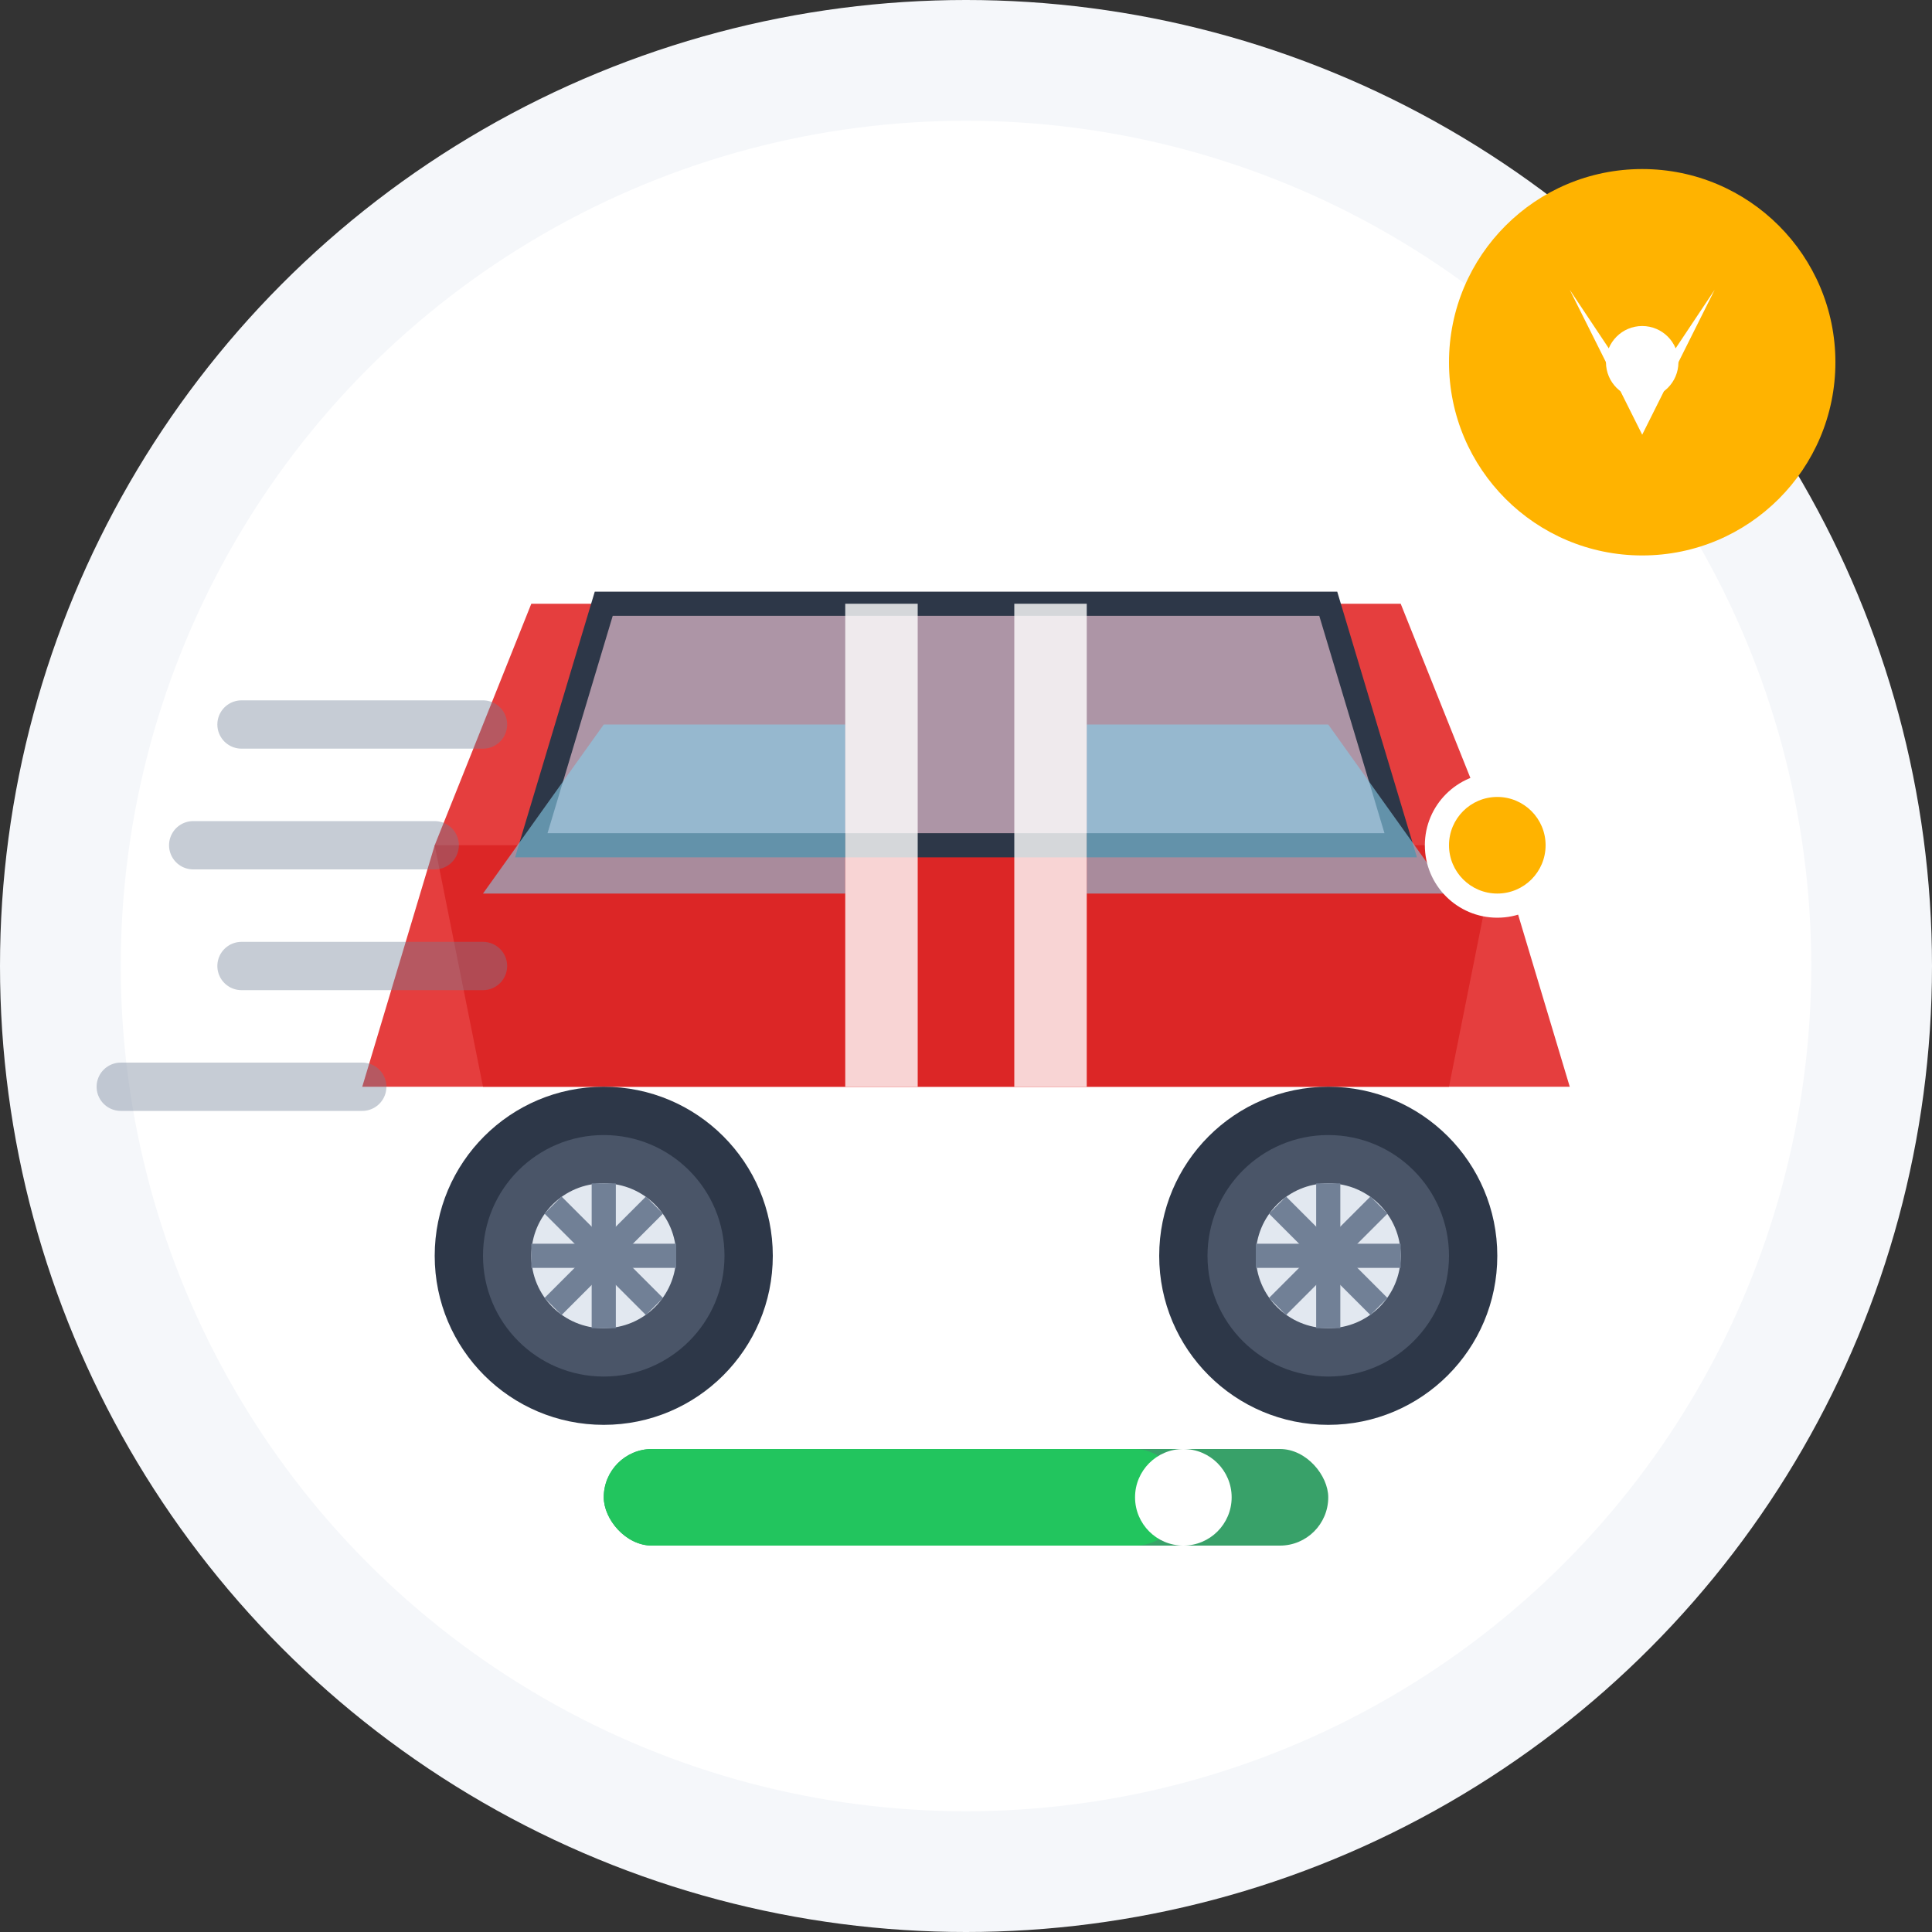
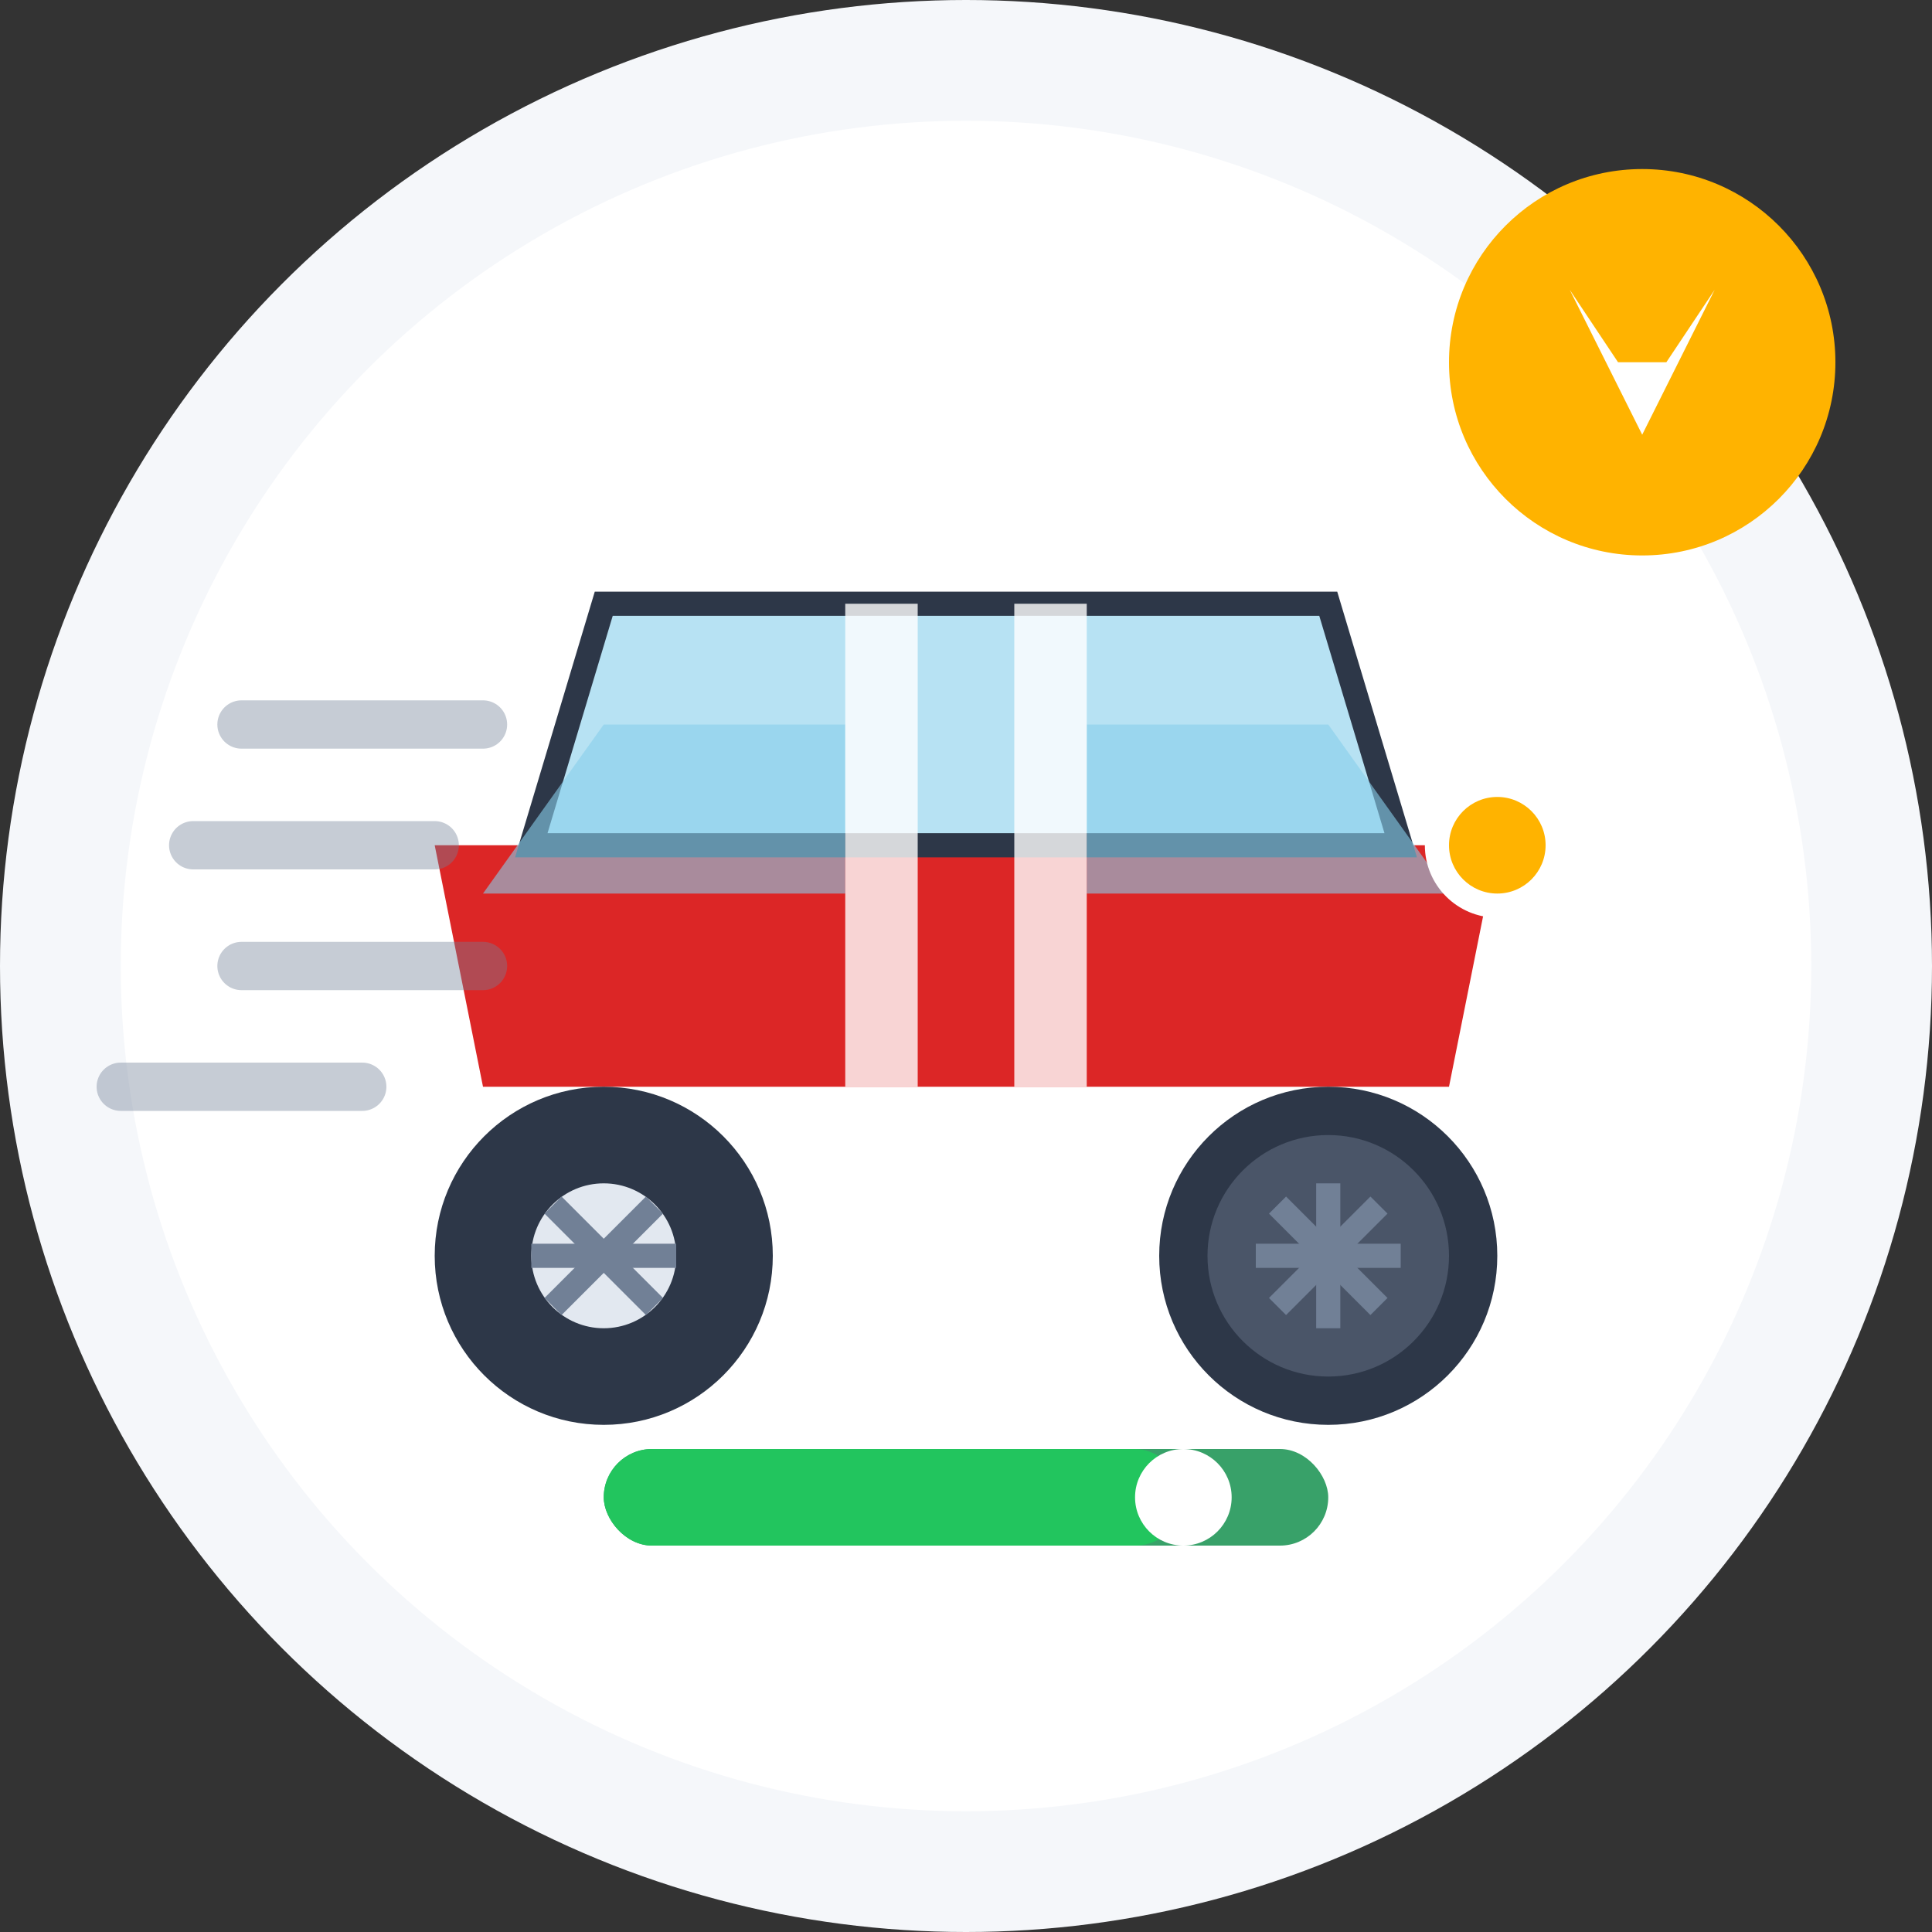
<svg xmlns="http://www.w3.org/2000/svg" width="80" height="80" viewBox="0 0 80 80" fill="none">
  <rect x="0" y="0" width="80" height="80" fill="#333333" stroke="none" />
  <circle cx="40" cy="40" r="40" fill="#F5F7FA" />
  <circle cx="40" cy="40" r="35" fill="#FFFFFF" />
-   <path d="M15 45 L65 45 L62 35 L58 25 L22 25 L18 35 Z" fill="#E53E3E" />
  <path d="M18 35 L62 35 L60 45 L20 45 Z" fill="#DC2626" />
  <path d="M25 25 L55 25 L58 35 L22 35 Z" fill="#87CEEB" opacity="0.6" />
  <path d="M25 25 L55 25 L58 35 L22 35 Z" fill="none" stroke="#2D3748" stroke-width="1" />
  <polygon points="20,37 25,30 35,30 35,37" fill="#87CEEB" opacity="0.6" />
  <polygon points="45,30 55,30 60,37 45,37" fill="#87CEEB" opacity="0.6" />
  <circle cx="25" cy="52" r="7" fill="#2D3748" />
  <circle cx="55" cy="52" r="7" fill="#2D3748" />
-   <circle cx="25" cy="52" r="5" fill="#4A5568" />
  <circle cx="55" cy="52" r="5" fill="#4A5568" />
  <circle cx="25" cy="52" r="3" fill="#E2E8F0" />
-   <circle cx="55" cy="52" r="3" fill="#E2E8F0" />
  <g transform="translate(25,52)">
    <line x1="-3" y1="0" x2="3" y2="0" stroke="#718096" stroke-width="1" />
-     <line x1="0" y1="-3" x2="0" y2="3" stroke="#718096" stroke-width="1" />
    <line x1="-2.1" y1="-2.1" x2="2.1" y2="2.1" stroke="#718096" stroke-width="1" />
    <line x1="-2.1" y1="2.1" x2="2.1" y2="-2.1" stroke="#718096" stroke-width="1" />
  </g>
  <g transform="translate(55,52)">
    <line x1="-3" y1="0" x2="3" y2="0" stroke="#718096" stroke-width="1" />
    <line x1="0" y1="-3" x2="0" y2="3" stroke="#718096" stroke-width="1" />
    <line x1="-2.1" y1="-2.1" x2="2.1" y2="2.1" stroke="#718096" stroke-width="1" />
    <line x1="-2.1" y1="2.1" x2="2.1" y2="-2.1" stroke="#718096" stroke-width="1" />
  </g>
  <circle cx="62" cy="35" r="3" fill="#FFFFFF" />
  <circle cx="62" cy="35" r="2" fill="#FFB300" />
  <rect x="35" y="25" width="3" height="20" fill="#FFFFFF" opacity="0.8" />
  <rect x="42" y="25" width="3" height="20" fill="#FFFFFF" opacity="0.8" />
  <g opacity="0.4">
    <path d="M10 30 L20 30" stroke="#718096" stroke-width="2" stroke-linecap="round" />
    <path d="M8 35 L18 35" stroke="#718096" stroke-width="2" stroke-linecap="round" />
    <path d="M10 40 L20 40" stroke="#718096" stroke-width="2" stroke-linecap="round" />
    <path d="M5 45 L15 45" stroke="#718096" stroke-width="2" stroke-linecap="round" />
  </g>
  <circle cx="68" cy="15" r="8" fill="#FFB300" />
  <path d="M65 12 L68 18 L71 12 L69 15 L67 15 Z" fill="#FFFFFF" />
-   <circle cx="68" cy="15" r="1.5" fill="#FFFFFF" />
  <rect x="25" y="60" width="30" height="4" rx="2" fill="#38A169" />
  <rect x="25" y="60" width="24" height="4" rx="2" fill="#22C55E" />
  <circle cx="49" cy="62" r="2" fill="#FFFFFF" />
</svg>